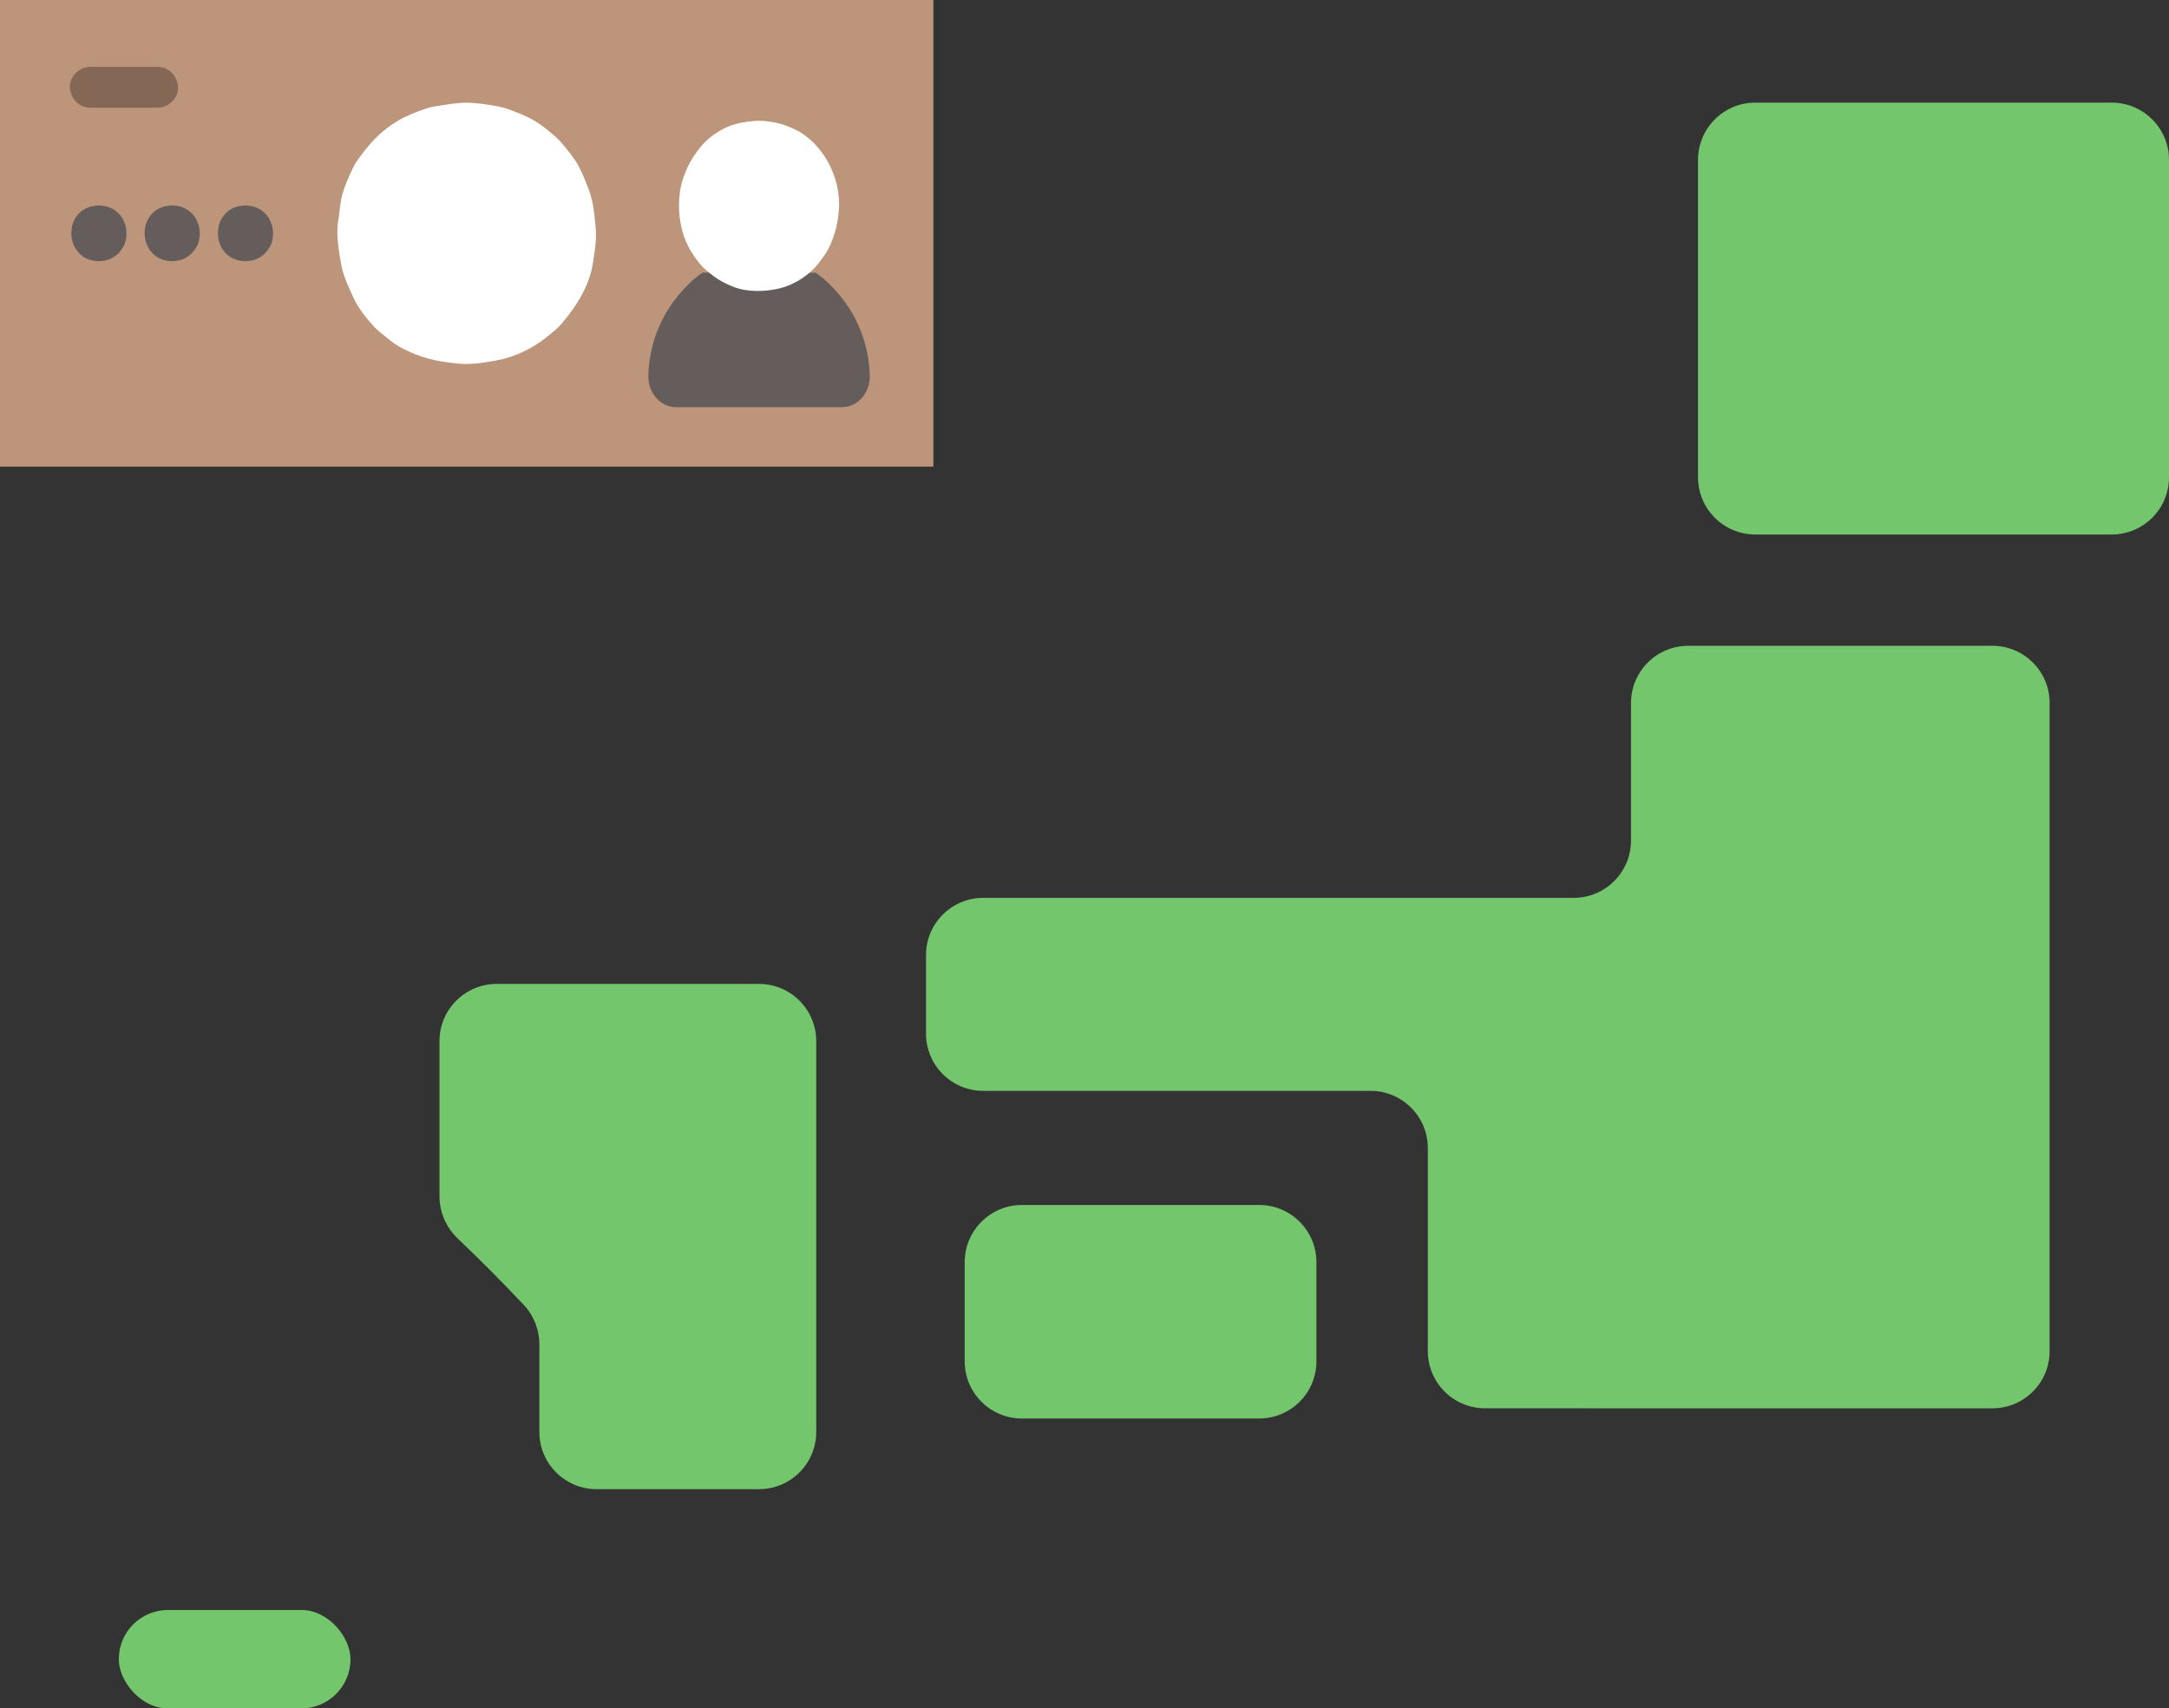
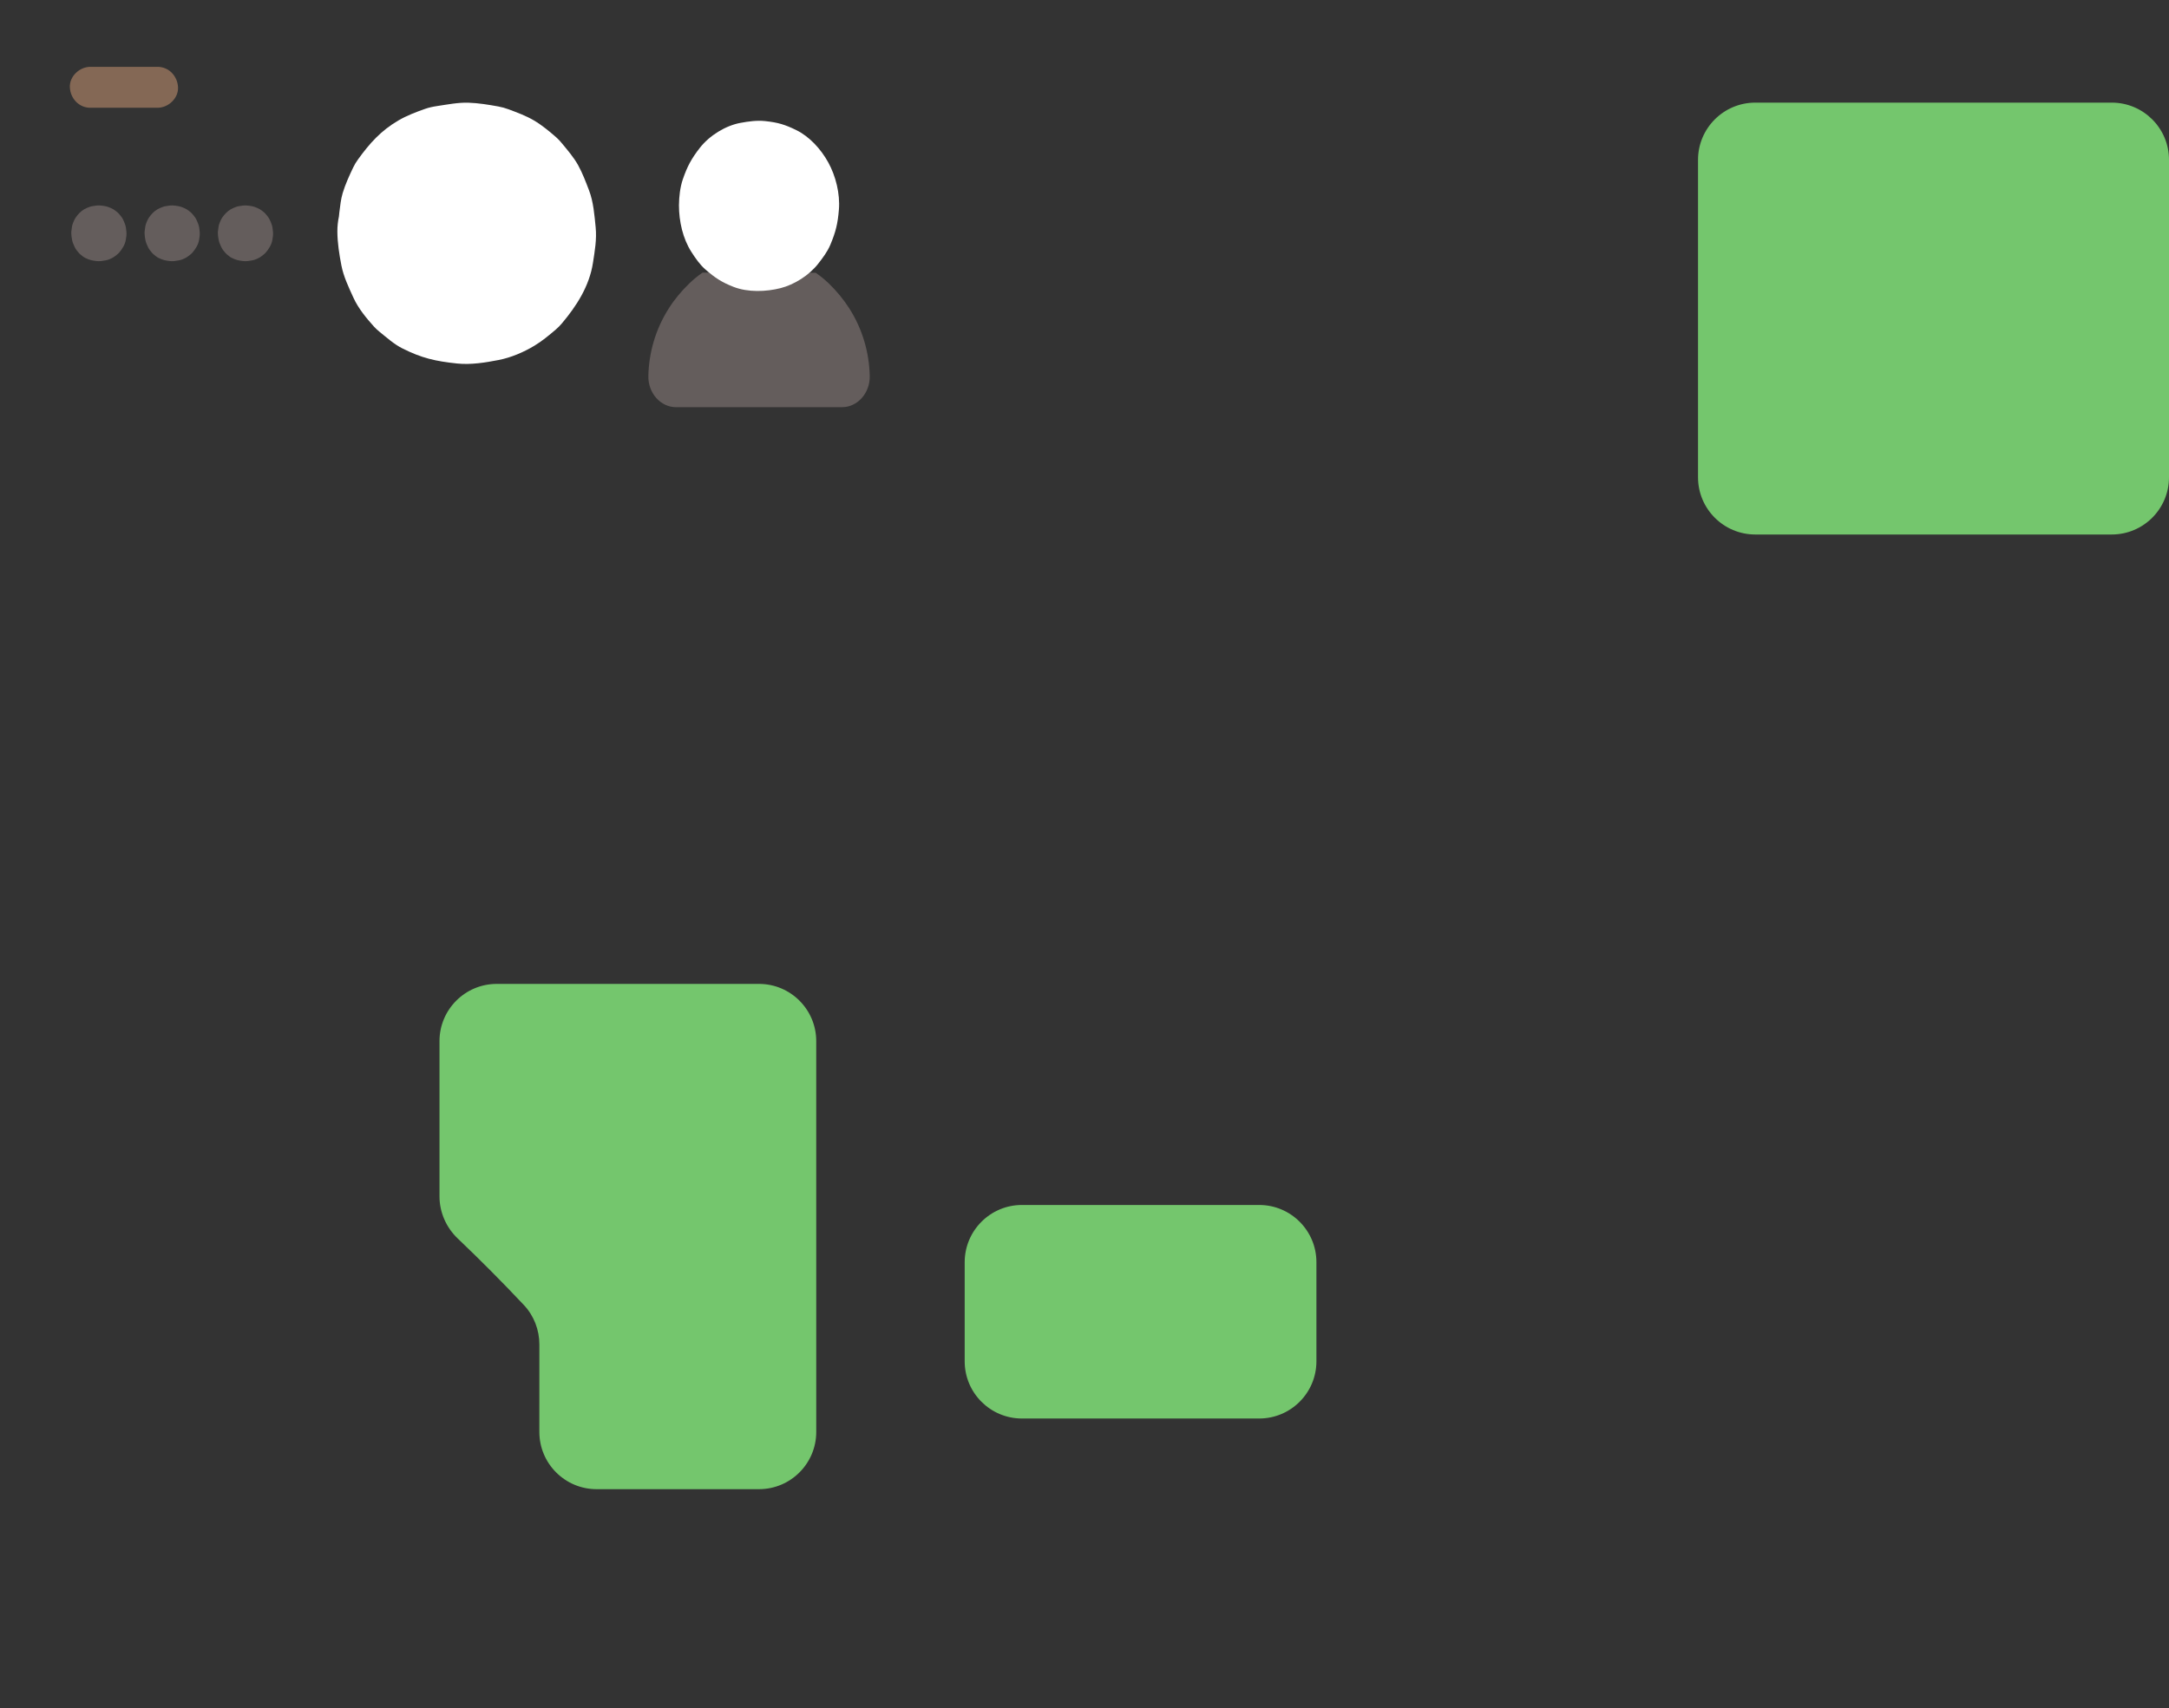
<svg xmlns="http://www.w3.org/2000/svg" id="b" width="254.346" height="200.373" viewBox="0 0 254.346 200.373">
  <rect x="0" y="0" width="254.346" height="200.373" fill="#333333" stroke="none" />
  <defs>
    <style>.d{fill:#846855;}.e{fill:#bd957a;}.f{fill:#fff;}.g{fill:#74c66d;}.h{fill:#645d5c;}</style>
  </defs>
  <g id="c">
    <path class="g" d="M95.715,141.915v-19.804c0-3.708-3.006-6.714-6.714-6.714h-30.751c-3.708,0-6.714,3.006-6.714,6.714v18.196c0,1.879.787,3.663,2.148,4.959,2.654,2.527,5.238,5.127,7.749,7.796,1.175,1.249,1.815,2.909,1.815,4.624-.001,3.419-.001,6.838-.001,10.256,0,3.708,3.006,6.715,6.715,6.715h19.04c3.708,0,6.714-3.006,6.714-6.714v-26.028Z" />
    <path class="g" d="M113.123,148.044c0,4.413,0,8.457,0,11.616,0,3.708,3.006,6.71,6.714,6.71h27.818c3.708,0,6.714-3.006,6.714-6.714v-11.617c0-3.708-3.006-6.714-6.714-6.714h-27.818c-3.708,0-6.714,3.011-6.714,6.719Z" />
-     <rect class="g" x="13.93" y="188.825" width="27.17" height="11.549" rx="5.774" ry="5.774" />
-     <path class="g" d="M108.588,121.231v-9.214c0-3.708,3.006-6.714,6.714-6.714h69.242c3.708,0,6.714-3.011,6.714-6.719,0-5.968,0-10.155,0-16.123,0-3.708,3.006-6.719,6.714-6.719h35.661c3.708,0,6.714,2.999,6.714,6.707,0,21.977,0,53.815,0,76.018,0,3.708-3,6.708-6.709,6.707-14.97,0-45.867-.002-59.495-.002-3.708,0-6.709-3.006-6.709-6.714v-23.8c0-3.708-3.006-6.714-6.714-6.714h-45.418c-3.708,0-6.714-3.006-6.714-6.714Z" />
    <path class="g" d="M247.632,12.037h-41.801c-3.708,0-6.714,3.006-6.714,6.714v37.224c0,3.708,3.006,6.714,6.714,6.714h41.801c3.708,0,6.714-3.006,6.714-6.714,0-11.984,0-28.22,0-37.229,0-3.708-3.006-6.709-6.714-6.709Z" />
-     <path class="e" d="M0,0c0,18.242,0,36.484,0,54.726,36.484,0,72.968,0,109.453,0,0-18.242,0-36.484,0-54.726C75.124,0,2.156,0,0,0Z" />
    <path class="f" d="M69.073,22.326c-.378-.989-.754-1.994-1.265-2.924-.512-.934-1.24-1.773-1.909-2.585-.214-.26-.436-.506-.691-.728-.806-.701-1.664-1.413-2.588-1.959-.925-.547-1.979-.936-2.975-1.307-.396-.148-.801-.262-1.218-.337-1.138-.205-2.327-.402-3.491-.44-1.218-.039-2.469.213-3.658.389-.49.073-.97.171-1.438.337-1.055.372-2.153.788-3.125,1.358-2.069,1.213-3.354,2.665-4.73,4.565-.213.294-.402.601-.559.929-.463.971-.93,1.985-1.242,3.021-.22.732-.288,1.496-.389,2.251-.022.166-.028.33-.051.494-.122.576-.187,1.17-.183,1.781.009,1.323.224,2.675.473,3.963.255,1.319.864,2.586,1.414,3.789.57,1.247,1.495,2.368,2.396,3.373.215.24.453.451.704.653.817.658,1.65,1.413,2.601,1.894,2.299,1.163,3.911,1.52,6.436,1.789,1.621.172,3.332-.104,4.907-.413,1.447-.285,2.905-.91,4.157-1.661.894-.536,1.731-1.229,2.515-1.899.262-.224.502-.466.725-.73,1.728-2.044,3.227-4.391,3.642-7.092.216-1.405.459-2.759.319-4.17-.14-1.413-.257-2.982-.776-4.341Z" />
    <path class="h" d="M14.657,26.288c-.081-.211-.161-.426-.27-.624-.109-.199-.265-.379-.408-.552-.046-.056-.093-.108-.147-.155-.172-.15-.355-.302-.553-.418-.197-.117-.422-.2-.635-.279-.085-.032-.171-.056-.26-.072-.243-.044-.497-.086-.745-.094-.26-.008-.527.045-.781.083-.105.016-.207.037-.307.072-.225.08-.46.168-.667.29-.442.259-.716.569-1.01.975-.045.063-.086.128-.119.198-.099.207-.199.424-.265.645-.047.156-.061.319-.083.481-.005.035-.006.07-.011.105-.026.123-.04.25-.039.38.002.283.048.571.101.846.054.282.184.552.302.809.122.266.319.506.512.72.046.051.097.096.15.139.174.14.352.302.555.404.491.248.835.325,1.374.382.346.037.711-.022,1.048-.088.309-.061.62-.194.888-.355.191-.114.37-.262.537-.405.056-.048.107-.1.155-.156.369-.436.689-.937.778-1.514.046-.3.098-.589.068-.89-.03-.302-.055-.637-.166-.927Z" />
    <path class="h" d="M23.251,26.288c-.081-.211-.161-.426-.27-.624-.109-.199-.265-.379-.408-.552-.046-.056-.093-.108-.147-.155-.172-.15-.355-.302-.553-.418-.197-.117-.422-.2-.635-.279-.085-.032-.171-.056-.26-.072-.243-.044-.497-.086-.745-.094-.26-.008-.527.045-.781.083-.105.016-.207.037-.307.072-.225.08-.46.168-.667.29-.442.259-.716.569-1.01.975-.045.063-.086.128-.119.198-.099.207-.199.424-.265.645-.047.156-.061.319-.083.481-.005.035-.006.07-.011.105-.026.123-.04.25-.039.38.002.283.048.571.101.846.054.282.184.552.302.809.122.266.319.506.512.72.046.051.097.096.15.139.174.14.352.302.555.404.491.248.835.325,1.374.382.346.037.711-.022,1.048-.088.309-.061.62-.194.888-.355.191-.114.37-.262.537-.405.056-.048.107-.1.155-.156.369-.436.689-.937.778-1.514.046-.3.098-.589.068-.89-.03-.302-.055-.637-.166-.927Z" />
    <path class="h" d="M31.845,26.288c-.081-.211-.161-.426-.27-.624-.109-.199-.265-.379-.408-.552-.046-.056-.093-.108-.147-.155-.172-.15-.355-.302-.553-.418-.197-.117-.422-.2-.635-.279-.085-.032-.171-.056-.26-.072-.243-.044-.497-.086-.745-.094-.26-.008-.527.045-.781.083-.105.016-.207.037-.307.072-.225.08-.46.168-.667.29-.442.259-.716.569-1.01.975-.045.063-.086.128-.119.198-.099.207-.199.424-.265.645-.047.156-.061.319-.083.481-.005.035-.006.07-.011.105-.026.123-.04.25-.039.38.002.283.048.571.101.846.054.282.184.552.302.809.122.266.319.506.512.72.046.051.097.096.15.139.174.14.352.302.555.404.491.248.835.325,1.374.382.346.037.711-.022,1.048-.088.309-.061.62-.194.888-.355.191-.114.37-.262.537-.405.056-.048.107-.1.155-.156.369-.436.689-.937.778-1.514.046-.3.098-.589.068-.89-.03-.302-.055-.637-.166-.927Z" />
    <path class="h" d="M95.653,31.995c.53.36,1.051.784,1.535,1.25.93.9,1.74,1.885,2.41,2.934,1.545,2.426,2.326,5.158,2.391,7.902.047,2.034-1.452,3.675-3.238,3.675h-19.484c-1.787,0-3.285-1.642-3.238-3.675.065-2.743.847-5.476,2.391-7.902.661-1.049,1.479-2.034,2.41-2.934.493-.477,1.014-.9,1.554-1.271" />
    <path class="d" d="M10.592,12.639h7.885c1.255,0,2.458-1.104,2.4-2.4s-1.055-2.4-2.4-2.4h-7.885c-1.255,0-2.458,1.104-2.4,2.4s1.055,2.4,2.4,2.4h0Z" />
    <path class="f" d="M97.124,19.047c-.858-1.557-2.195-3.022-3.73-3.778-1.344-.662-2.178-.908-3.664-1.067-.972-.104-1.957.035-2.913.212-1.731.321-3.614,1.473-4.752,2.929-.965,1.235-1.471,2.16-1.989,3.673-.331.967-.445,2.042-.458,3.067,0,1.874.456,3.902,1.453,5.457.479.746.989,1.492,1.647,2.064,1.136.987,1.924,1.508,3.319,2.049,1.663.645,3.794.573,5.493.141,1.602-.407,3.34-1.49,4.41-2.857.546-.698,1.088-1.413,1.438-2.249.619-1.479.863-2.456.996-4.101.151-1.865-.37-3.944-1.25-5.541Z" />
  </g>
</svg>